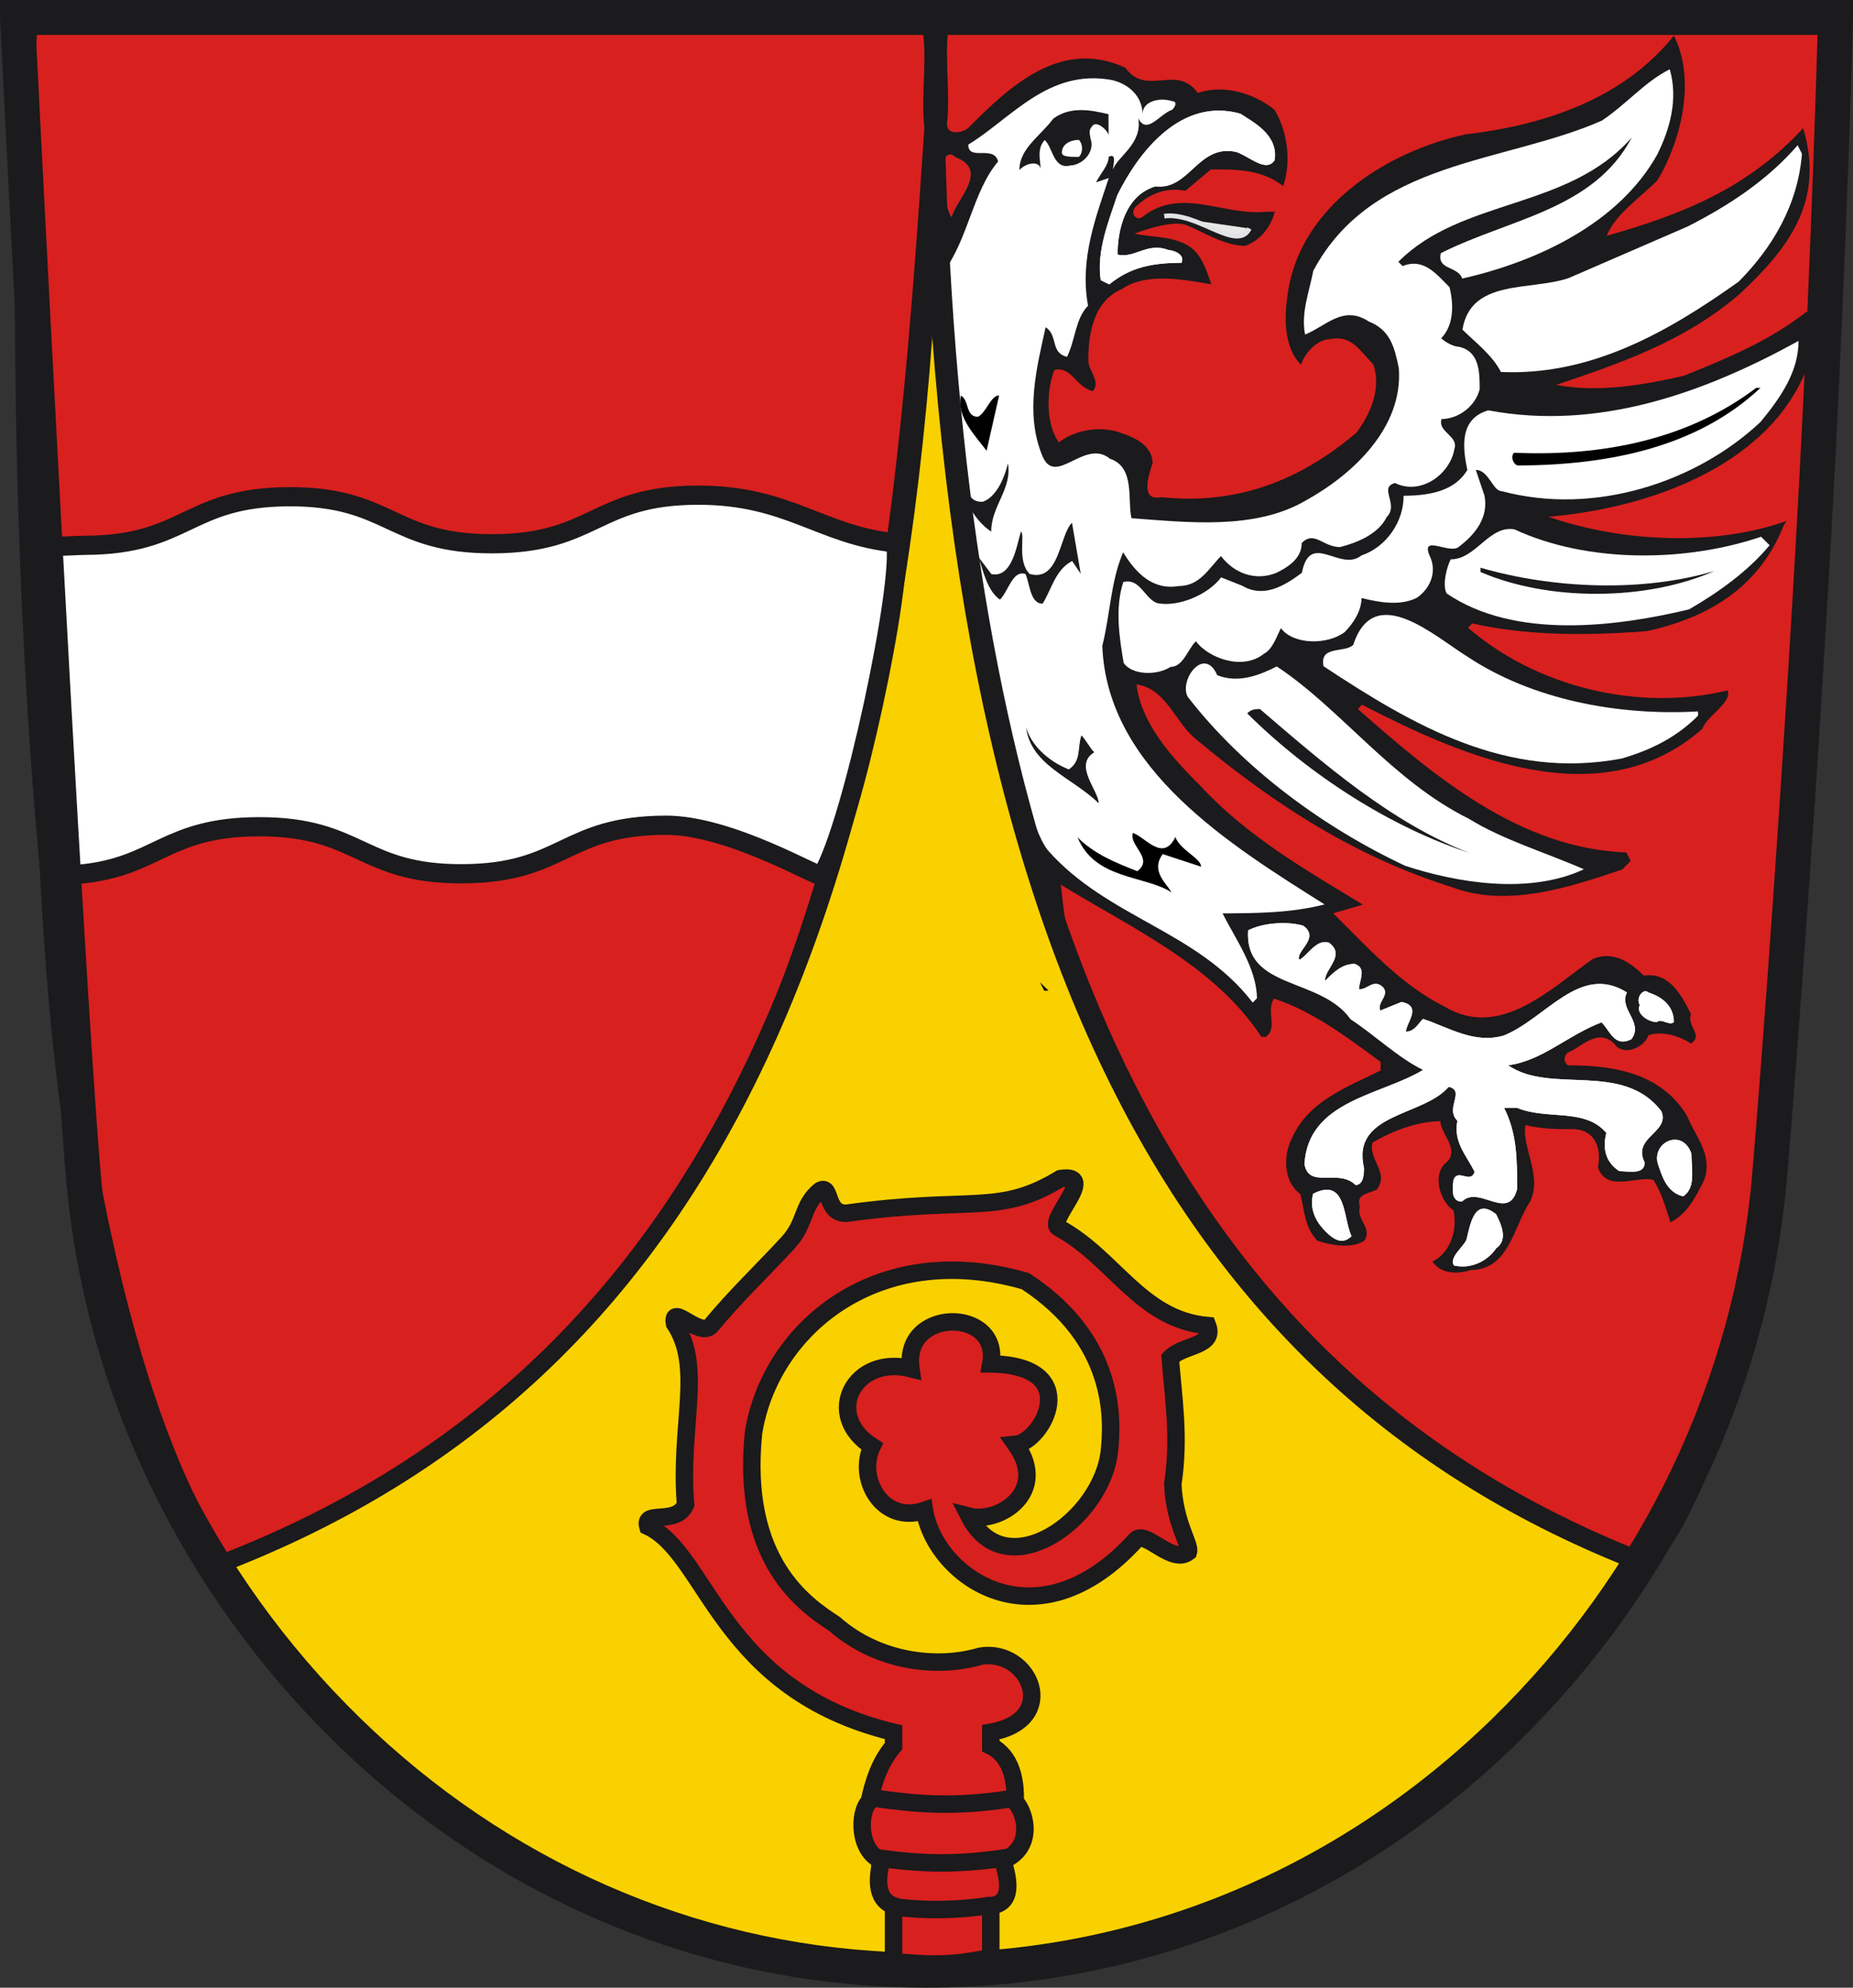
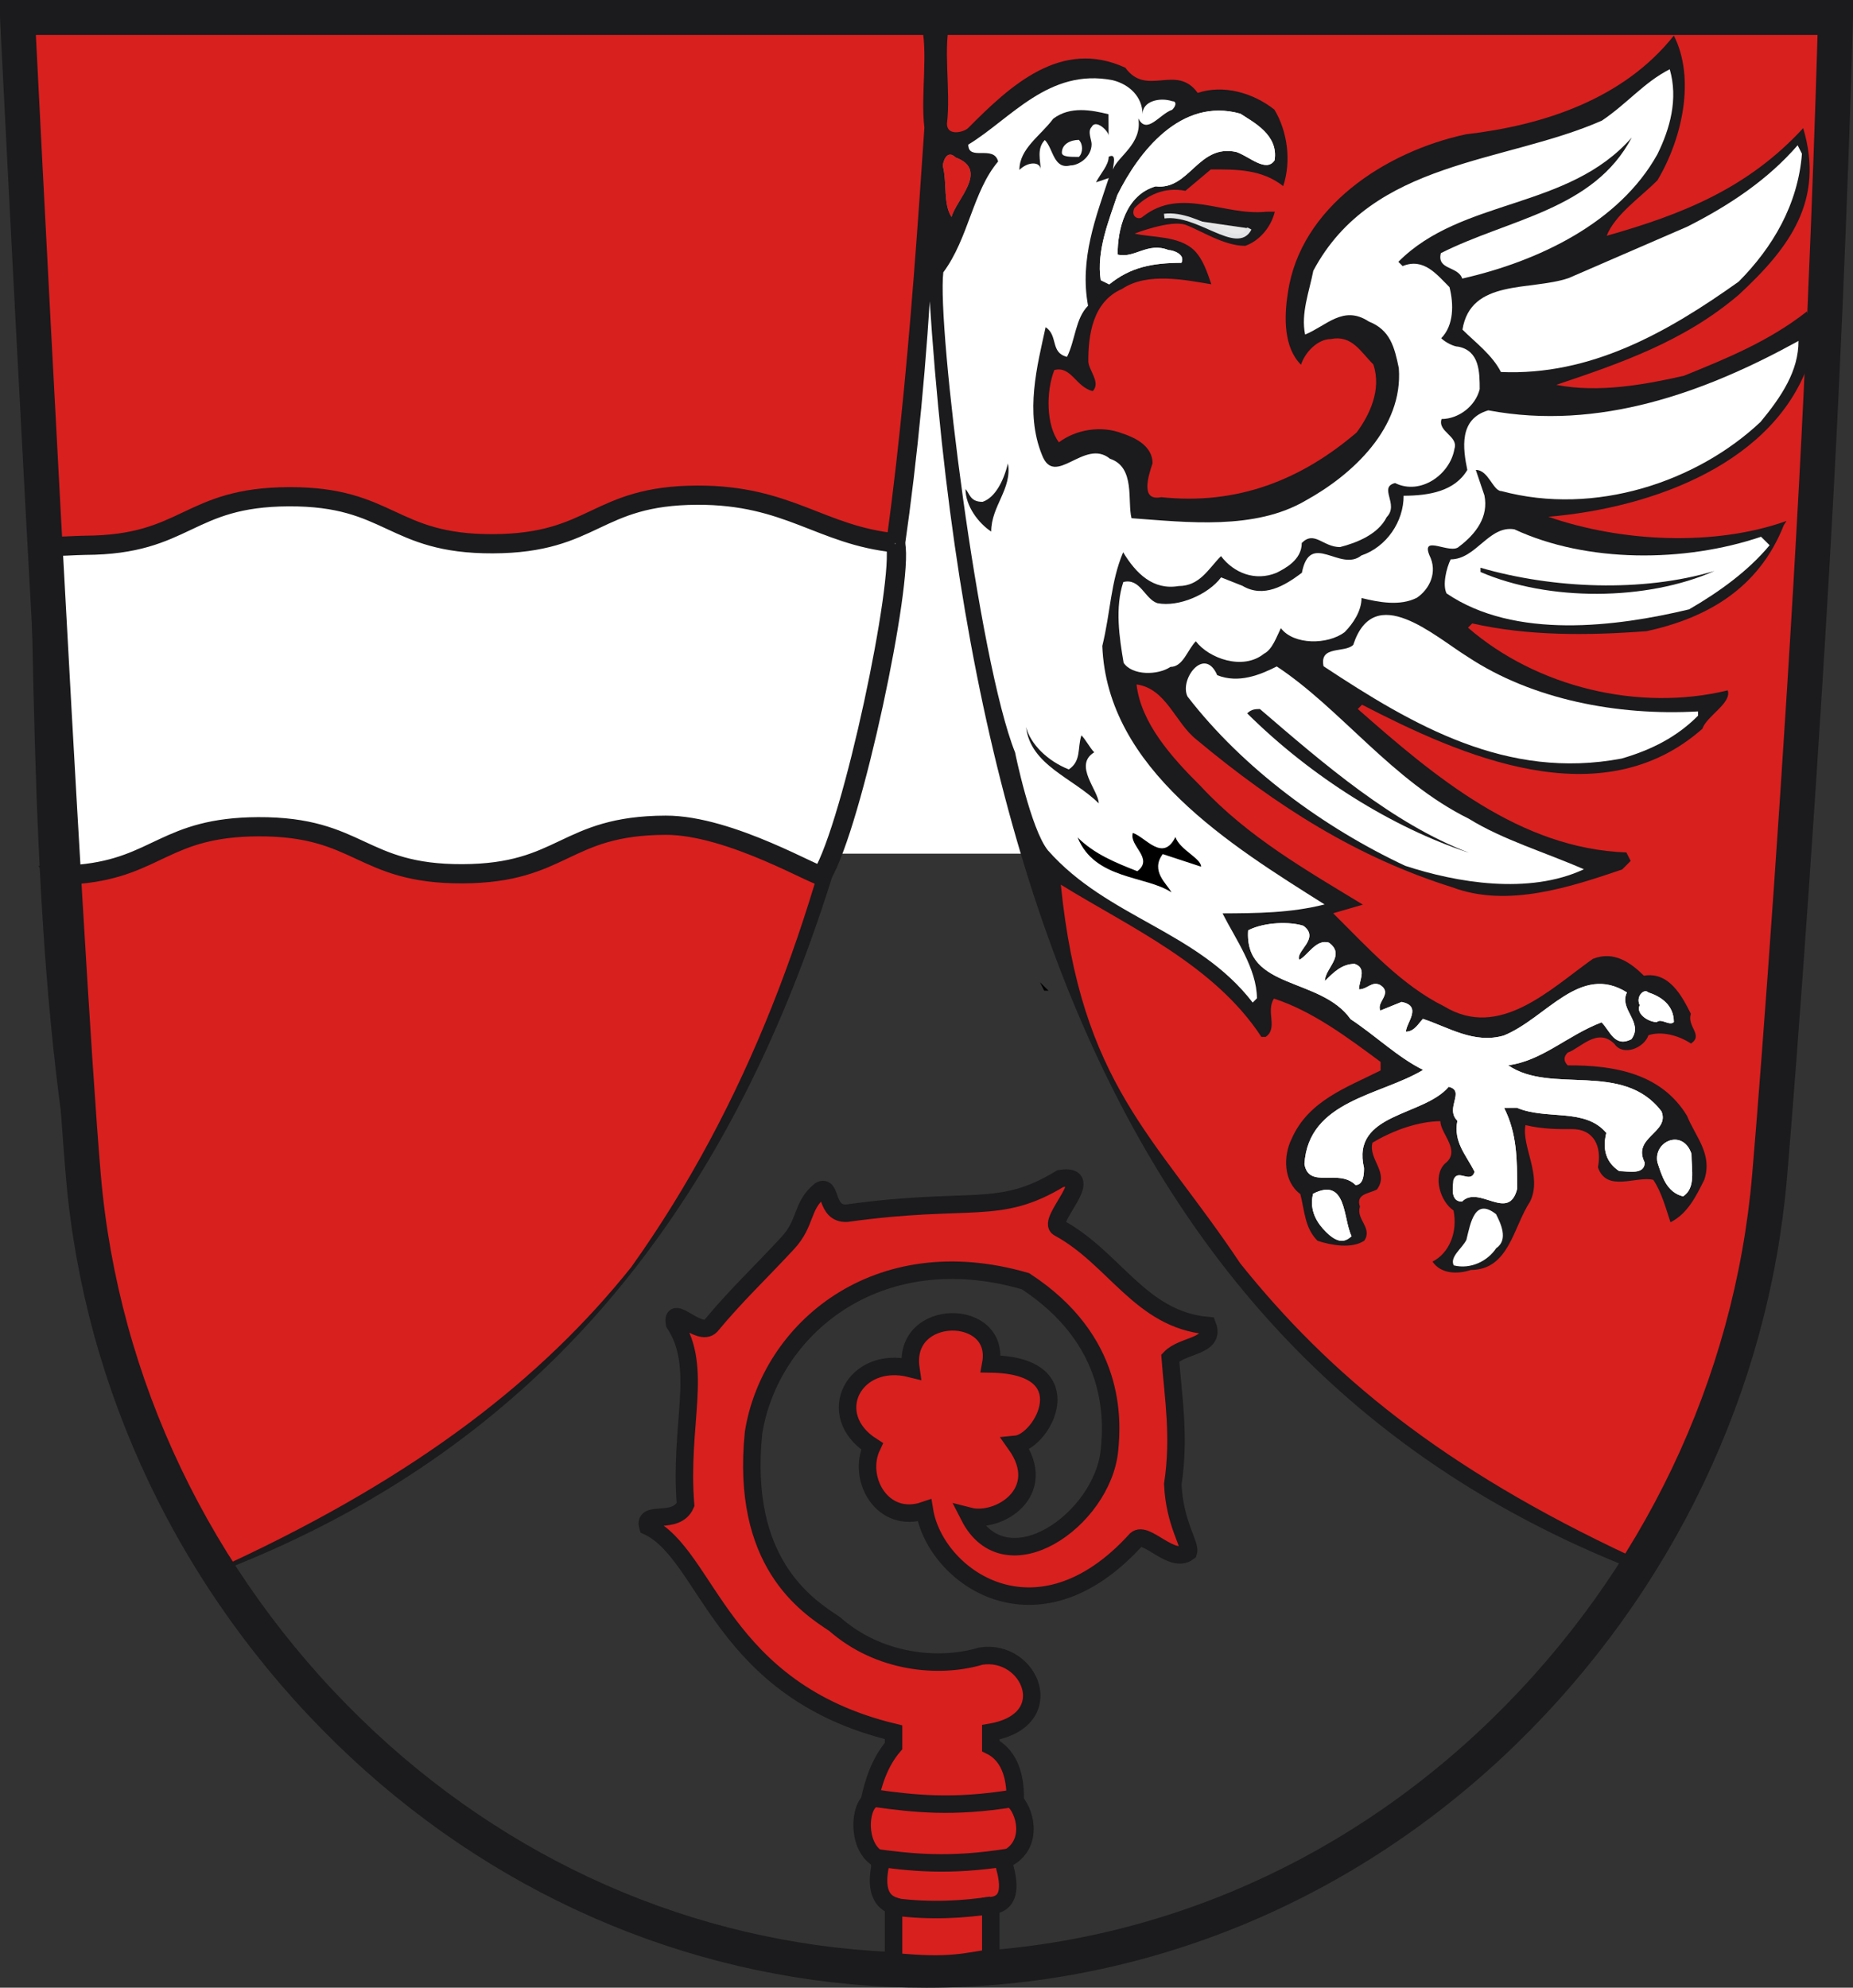
<svg xmlns="http://www.w3.org/2000/svg" version="1.0" width="530.148" height="568.653" id="svg2722">
  <rect width="100%" height="100%" fill="#333333" stroke="none" />
  <defs id="defs2733">
    <clipPath id="clipPath6343">
      <path d="M -0.138,841.445 L 595.138,841.445 L 595.138,-0.445 L -0.138,-0.445 L -0.138,841.445 z" id="path6345" />
    </clipPath>
    <clipPath id="clipPath6349">
      <path d="M 0.03,841.95 L 595.29,841.95 L 595.29,0.03 L 0.03,0.03 L 0.03,841.95 z" id="path6351" />
    </clipPath>
    <clipPath id="clipPath223">
      <path d="M 404.161,505.122 L 404.161,338.712 L 559.342,338.712 L 559.342,505.122" id="path225" />
    </clipPath>
    <clipPath id="clipPath713">
      <path d="M 397.25,555.392 L 469.732,555.392 L 469.732,627.874 L 397.25,627.874 L 397.25,555.392 z" id="path715" />
    </clipPath>
    <clipPath id="clipPath311">
      <path d="M 0,899 L 652,899 L 652,0 L 0,0 L 0,899 z" id="path313" />
    </clipPath>
    <clipPath id="clipPath305">
      <path d="M 19.358,878.449 L 631.642,878.449 L 631.642,19.551 L 19.358,19.551 L 19.358,878.449 z" id="path307" />
    </clipPath>
    <clipPath id="clipPath293">
      <path d="M 336.679,426.262 L 580.368,426.262 L 580.368,308.935 L 336.679,308.935 L 336.679,426.262 z" id="path295" />
    </clipPath>
    <clipPath id="clipPath277">
      <path d="M 0,899 L 652,899 L 652,0 L 0,0 L 0,899 z" id="path279" />
    </clipPath>
    <clipPath id="clipPath271">
      <path d="M 19.358,878.449 L 631.642,878.449 L 631.642,19.551 L 19.358,19.551 L 19.358,878.449 z" id="path273" />
    </clipPath>
    <clipPath id="clipPath259">
      <path d="M 336.429,654.512 L 580.618,654.512 L 580.618,484.024 L 336.429,484.024 L 336.429,654.512 z" id="path261" />
    </clipPath>
    <clipPath id="clipPath195">
      <path d="M 0,899 L 652,899 L 652,0 L 0,0 L 0,899 z" id="path197" />
    </clipPath>
    <clipPath id="clipPath189">
      <path d="M 19.358,878.449 L 631.642,878.449 L 631.642,19.551 L 19.358,19.551 L 19.358,878.449 z" id="path191" />
    </clipPath>
    <clipPath id="clipPath171">
      <path d="M 19.358,878.449 L 623.138,878.449 L 623.138,784.906 L 19.358,784.906 L 19.358,878.449 z" id="path173" />
    </clipPath>
    <clipPath id="clipPath25">
      <path d="M 0,899 L 652,899 L 652,0 L 0,0 L 0,899 z" id="path27" />
    </clipPath>
    <clipPath id="clipPath19">
      <path d="M 19.358,878.449 L 631.642,878.449 L 631.642,19.551 L 19.358,19.551 L 19.358,878.449 z" id="path21" />
    </clipPath>
  </defs>
  <path d="M 5.587,13.288 C 5.587,13.288 12.816,143.259 18.764,244.225 C 19.1,244.225 506.896,244.225 508.07,244.225 C 513.961,143.584 520.95,13.288 520.95,13.288 L 5.587,13.288" id="path4003" style="fill:#ffffff;fill-opacity:1;fill-rule:nonzero;stroke:none" />
-   <path d="M 6.43,8.53 C 6.43,8.53 19.889,277.234 25.289,340.052 C 30.416,399.73 57.338,456.088 101.093,498.742 C 146.367,542.881 205.107,567.183 266.501,567.183 C 327.891,567.183 386.641,542.881 431.908,498.742 C 475.664,456.088 502.582,399.73 507.706,340.052 C 513.109,277.234 526.578,8.53 526.578,8.53 L 6.43,8.53 z" id="path229" style="fill:#f9d100;fill-opacity:1;stroke:none;stroke-width:12;stroke-linecap:butt;stroke-linejoin:miter;stroke-miterlimit:4;stroke-dasharray:none;stroke-opacity:1" />
  <path d="M 62.189,447.195 C 199.104,394.18 265.994,261.958 265.994,5 C 265.994,260.419 332.744,394.18 469.799,447.195 C 540.293,247.81 501.789,45.193 526.617,5 L 2.9,5 C 22.513,152.519 -8.126,340.238 62.189,447.195 z" id="path2629" style="fill:#1b1a1c;fill-opacity:1;fill-rule:evenodd;stroke:#1b1a1c;stroke-width:5;stroke-linecap:butt;stroke-linejoin:miter;stroke-miterlimit:4;stroke-dasharray:none;stroke-opacity:1" />
  <path d="M 324.602,66.824 C 329.475,68.018 337.251,67.358 341.655,71.613 C 344.102,74.037 345.332,77.686 346.569,81.327 C 339.26,80.146 328.298,77.756 321.02,82.658 C 312.516,86.342 311.341,96.086 311.376,103.383 C 311.383,105.819 315.048,109.455 312.63,111.898 C 307.758,110.704 306.511,104.625 301.651,105.86 C 299.243,111.957 299.284,121.689 302.957,126.544 C 307.805,122.872 315.101,121.624 321.197,124.031 C 324.852,125.23 329.73,127.643 329.753,132.51 C 328.553,136.164 326.153,143.478 332.232,142.235 C 354.143,144.571 372.361,137.191 388.124,123.739 C 391.755,118.855 395.373,111.541 392.907,104.251 C 389.241,100.614 386.787,95.759 380.709,97.001 C 377.053,97.014 373.418,100.68 372.218,104.34 C 367.334,99.491 367.299,90.977 368.482,83.669 C 372.029,59.314 396.294,43.391 419.394,38.423 C 441.284,35.891 464.374,28.495 478.895,10.177 C 485.032,22.321 481.455,39.374 474.207,51.572 C 469.364,56.462 462.08,61.358 459.674,67.455 C 481.551,61.274 500.15,53.766 515.896,36.66 C 522.069,57.318 512.013,70.876 497.468,84.328 C 481.711,97.78 463.482,103.942 445.259,110.103 C 457.433,112.486 470.808,109.997 481.752,107.512 C 493.897,102.593 506.048,97.672 516.957,89.11 C 518.192,92.753 520.223,98.055 517.81,102.934 C 508.202,132.179 473.399,145.272 442.983,147.838 C 463.702,155.051 490.469,156.428 511.122,149.037 L 510.346,150.249 C 503.127,168.538 488.134,176.845 471.117,180.571 C 454.089,181.86 437.048,181.938 421.213,178.354 L 420,179.572 C 439.549,196.53 468.782,203.702 494.307,197.506 C 495.543,201.153 488.259,204.83 487.059,208.49 C 457.962,234.169 417.725,216.089 389.68,201.611 L 388.468,202.834 C 410.453,222.205 434.879,242.785 465.306,243.873 L 466.536,246.303 L 464.111,248.745 C 449.531,253.677 431.302,259.838 415.455,253.825 C 388.653,245.424 365.468,230.92 342.267,211.551 C 336.159,206.708 333.681,196.988 325.16,195.806 C 326.427,206.75 334.982,216.452 343.538,224.932 C 356.984,239.476 374.066,249.136 389.925,258.805 L 381.416,261.27 C 391.197,270.967 400.976,281.875 413.174,287.907 C 429.032,297.573 443.572,282.904 455.705,274.335 C 461.777,271.876 466.661,275.506 470.326,279.137 C 477.623,277.889 481.307,285.178 483.761,290.034 C 482.56,293.688 487.433,296.1 483.797,298.548 C 480.136,296.135 475.265,294.935 471.616,296.172 C 470.416,299.819 464.343,302.291 461.89,298.643 C 457.006,293.806 452.163,299.903 448.521,301.138 C 447.309,302.363 447.315,303.575 448.533,304.787 C 461.919,304.727 475.318,307.104 482.668,319.236 C 485.127,325.309 490.017,330.168 487.617,337.477 C 485.205,342.349 482.793,347.222 477.932,349.68 C 476.702,346.045 475.46,341.172 473.012,337.536 C 468.141,336.348 459.644,341.245 457.178,333.959 C 458.366,327.864 455.912,323.014 449.828,323.027 C 446.18,323.051 441.314,323.075 436.442,321.875 C 435.247,327.959 441.374,336.455 437.749,343.775 C 432.918,351.095 431.754,363.275 420.803,363.324 C 417.156,364.547 412.289,364.571 409.841,360.934 C 414.695,358.475 417.102,352.378 415.859,346.295 C 412.199,343.883 409.734,336.598 413.363,332.926 C 418.219,329.254 412.116,324.417 412.098,320.758 C 406.013,320.793 398.724,323.264 392.658,326.925 C 391.457,331.797 397.559,335.433 393.929,340.317 C 391.499,341.541 387.852,341.554 389.081,345.202 C 387.881,348.849 392.759,351.262 390.34,354.934 C 386.703,357.381 380.614,356.181 376.959,354.981 C 373.294,351.356 373.27,346.483 372.033,341.624 C 367.151,337.988 367.115,330.692 369.534,325.82 C 374.351,314.851 385.283,311.143 395,306.235 L 394.987,303.8 C 385.224,296.551 375.457,289.284 364.488,285.683 C 362.071,289.344 365.743,294.187 362.1,296.646 L 360.888,296.646 C 347.412,276.023 323.027,265.173 303.504,253.088 C 309.299,310.468 330.406,324.756 354.837,361.438 C 380.147,393.058 412.659,420.102 467.004,445.395 C 497.848,422.733 510.565,297.171 512.853,263.09 L 527.674,35.493 L 521.966,4.557 C 436.061,3.519 358.262,4.818 272.006,4.989 C 269.613,13.516 272.097,25.678 270.926,35.416 C 270.937,39.064 275.804,37.829 277.016,36.605 C 289.131,24.383 303.67,10.937 321.964,19.375 C 328.084,27.865 336.557,18.096 342.676,26.587 C 349.967,24.121 358.498,26.522 364.602,31.358 C 368.28,37.43 369.534,45.94 367.132,53.253 C 361.024,48.411 353.729,48.441 346.426,48.476 L 339.147,54.59 C 333.063,53.402 328.203,55.856 324.566,59.522 C 323.359,61.958 325.802,63.164 327.014,61.947 C 337.928,53.378 350.133,61.845 362.296,60.573 L 364.732,60.561 C 363.531,65.433 359.901,69.1 356.253,70.335 C 350.169,70.359 343.413,65.856 339.195,64.323 C 334.971,62.795 324.602,66.824 324.602,66.824 z" id="path1139" style="fill:#d8201f;fill-opacity:1;stroke:none;stroke-width:0.15;stroke-linecap:butt;stroke-linejoin:miter;stroke-miterlimit:4;stroke-dasharray:none;stroke-opacity:1" />
  <path d="M 357.438,65.361 C 353.98,72.277 342.817,60.561 333.09,61.821" id="path1141" style="fill:#e8e8e8;fill-opacity:1;fill-rule:nonzero;stroke:none" />
  <path d="M 357.441,65.367 C 353.983,72.283 342.82,60.566 333.093,61.826" id="path1145" style="fill:none;stroke:#e2e3e4;stroke-width:1.342;stroke-linecap:butt;stroke-linejoin:miter;stroke-miterlimit:4;stroke-dasharray:none;stroke-opacity:1" />
  <path d="M 458.31,34.505 C 430.373,46.793 392.649,45.742 375.744,77.452 C 374.557,83.543 372.15,89.633 373.392,95.71 C 379.465,93.257 384.306,87.148 391.627,91.986 C 397.723,94.391 398.959,99.253 400.207,105.33 C 401.495,122.366 386.95,135.811 373.601,143.173 C 359.032,151.752 339.554,149.399 323.732,148.253 C 322.49,143.393 324.884,133.649 317.571,131.243 C 310.245,125.194 301.79,139.828 298.1,130.114 C 293.174,117.962 296.769,104.565 299.157,93.601 C 302.818,96.02 300.405,100.898 305.278,102.091 C 307.689,97.214 307.659,91.13 311.296,87.465 C 308.807,74.089 313.62,61.902 317.225,50.935 L 313.577,52.165 C 314.784,49.729 317.208,47.281 317.195,44.851 C 319.627,43.621 318.427,47.281 318.432,48.493 C 319.632,44.839 326.916,41.154 325.669,33.859 C 328.122,38.719 331.747,32.617 335.389,31.388 C 336.602,30.163 336.595,28.945 335.383,28.951 C 331.722,27.751 326.862,28.987 326.881,32.64 C 326.857,27.775 323.191,24.138 318.319,22.944 C 300.048,19.373 289.163,34.019 277.024,41.374 C 277.048,46.241 284.328,41.34 285.563,46.205 C 278.302,54.756 277.143,68.142 269.883,77.909 C 268.041,93.267 279.887,188.919 290.424,215.281 C 290.383,215.231 294.909,237.212 299.805,243.271 C 316.923,262.664 342.495,266.207 358.401,286.824 L 359.613,285.599 C 359.577,277.085 353.457,268.595 349.773,261.31 C 359.507,261.263 369.244,261.221 378.965,258.749 C 352.121,241.827 316.738,220.075 315.372,184.793 C 317.761,175.05 317.725,166.535 321.337,157.997 C 325.016,164.07 329.905,168.912 337.201,167.664 C 343.285,167.641 345.698,162.763 349.328,159.096 C 353.001,163.946 359.097,166.351 365.168,163.892 C 367.599,162.668 372.453,160.214 372.435,155.342 C 376.072,151.676 378.525,156.536 383.391,156.512 C 388.252,155.277 394.324,152.816 396.736,147.938 C 400.374,144.273 394.271,139.43 399.131,138.193 C 406.446,141.812 414.935,135.693 416.124,128.384 C 417.324,124.73 411.233,123.536 412.435,119.882 C 417.307,119.857 422.155,116.192 423.348,111.315 C 423.332,106.447 423.302,100.363 417.21,99.175 C 415.999,99.181 413.557,97.975 412.334,96.763 C 415.97,93.096 415.945,87.012 414.704,82.153 C 411.039,78.516 407.366,73.662 401.294,76.122 L 400.069,74.91 C 418.245,56.58 448.685,60.097 466.849,39.331 C 455.987,60.066 431.656,62.604 412.233,72.425 C 411.032,77.298 417.116,76.055 418.346,79.698 C 440.23,74.736 463.301,63.686 474.168,44.167 C 477.787,36.854 480.181,28.327 477.715,19.818 C 470.431,23.497 465.589,29.604 458.31,34.505" id="path1153" style="fill:#ffffff;fill-opacity:1;fill-rule:nonzero;stroke:none" />
  <path d="M 319.679,55.79 C 317.273,63.103 313.661,71.636 314.914,80.15 L 317.356,81.356 C 323.417,76.46 329.495,75.218 338.015,75.182 C 339.222,72.74 335.568,71.541 334.35,71.546 C 328.253,69.14 324.623,74.024 319.752,72.824 C 319.721,65.527 322.109,55.783 330.619,53.311 C 340.356,54.481 342.733,41.09 353.695,43.472 C 357.355,44.678 362.239,49.52 364.658,45.861 C 365.846,38.553 358.526,34.934 354.866,32.516 C 337.806,27.727 325.71,43.597 319.679,55.79" id="path1155" style="fill:#e8e8e8;fill-opacity:1;fill-rule:nonzero;stroke:none" />
  <path d="M 319.682,55.796 C 317.276,63.109 313.664,71.641 314.917,80.156 L 317.359,81.361 C 323.419,76.466 329.498,75.224 338.018,75.188 C 339.225,72.746 335.571,71.546 334.353,71.552 C 328.256,69.146 324.626,74.029 319.755,72.83 C 319.724,65.533 322.112,55.789 330.622,53.317 C 340.358,54.487 342.736,41.095 353.698,43.478 C 357.358,44.683 362.242,49.526 364.661,45.866 C 365.849,38.558 358.529,34.94 354.869,32.522 C 337.809,27.733 325.713,43.603 319.682,55.796 z" id="path1159" style="fill:#ffffff;fill-opacity:1;stroke:none;stroke-width:0.15;stroke-linecap:butt;stroke-linejoin:miter;stroke-miterlimit:4;stroke-dasharray:none;stroke-opacity:1" />
  <path d="M 291.659,48.612 C 294.084,46.17 297.732,46.152 297.744,48.588 C 297.732,46.152 296.501,42.504 298.926,40.061 C 301.368,42.486 301.392,48.57 306.258,47.328 C 308.688,47.323 312.33,44.868 312.311,41.221 C 312.306,40.002 311.083,37.578 312.295,36.354 C 313.5,33.912 317.167,37.549 317.172,38.767 L 317.143,32.682 C 312.27,31.489 306.179,30.294 301.332,33.965 C 297.701,38.85 291.634,42.527 291.659,48.612" id="path1161" style="fill:#1b1a1c;fill-opacity:1;fill-rule:nonzero;stroke:none" />
  <path d="M 303.803,43.692 C 303.81,44.91 306.246,44.898 308.681,44.886 C 309.888,43.663 309.881,41.232 308.658,40.02 C 306.221,40.032 303.797,41.256 303.803,43.692 M 482.778,64.82 L 448.767,79.567 C 437.829,83.269 420.782,79.686 418.412,94.303 C 422.077,97.939 426.956,101.564 429.416,106.424 C 454.971,107.529 476.824,95.265 497.448,80.571 C 507.138,70.798 514.387,58.599 515.54,43.989 L 514.31,41.559 C 505.837,51.333 494.916,58.683 482.778,64.82" id="path1163" style="fill:#ffffff;fill-opacity:1;fill-rule:nonzero;stroke:none" />
  <path d="M 272.248,62.082 C 273.442,57.209 283.145,48.647 273.395,45.041 C 270.946,42.617 269.747,46.271 269.753,47.489 C 270.988,52.348 269.801,58.439 272.248,62.082" id="path1165" style="fill:#787878;fill-opacity:1;fill-rule:nonzero;stroke:none" />
  <path d="M 272.251,62.087 C 273.445,57.214 283.148,48.652 273.397,45.047 C 270.949,42.622 269.749,46.276 269.756,47.494 C 270.991,52.354 269.803,58.445 272.251,62.087 z" id="path1169" style="fill:#d8201f;fill-opacity:1;stroke:none;stroke-width:0.15;stroke-linecap:butt;stroke-linejoin:miter;stroke-miterlimit:4;stroke-dasharray:none;stroke-opacity:1" />
  <path d="M 425.809,117.393 C 417.307,119.857 418.56,128.372 419.801,134.451 C 416.178,140.553 408.881,141.8 401.579,141.831 C 401.608,149.133 396.778,156.452 389.488,158.918 C 383.422,163.814 374.853,151.68 372.47,163.861 C 367.618,167.533 361.551,171.211 355.449,167.587 L 349.358,165.18 C 345.727,170.065 337.225,173.748 331.136,172.561 C 327.481,171.359 326.239,165.276 321.374,166.518 C 318.973,173.826 320.226,182.34 321.475,189.637 C 323.922,193.279 331.224,193.243 334.866,190.795 C 338.515,190.777 339.715,185.905 342.133,183.464 C 345.806,188.318 355.555,191.924 361.622,187.027 C 364.046,185.804 365.245,182.145 366.458,179.708 C 370.124,184.557 379.863,184.515 384.711,180.843 C 387.136,178.4 389.553,174.741 389.535,171.087 C 394.408,172.281 400.498,173.477 405.357,171.021 C 408.993,168.567 411.412,163.696 408.952,158.835 C 406.493,152.763 415.037,158.812 417.46,156.364 C 422.316,152.692 425.939,147.815 424.698,141.735 L 422.231,134.439 C 425.885,134.427 427.128,140.506 429.565,140.494 C 456.361,147.676 485.523,137.819 503.704,120.701 C 509.758,113.376 514.595,106.055 514.553,97.536 C 487.846,112.253 457.472,123.339 425.809,117.393" id="path1181" style="fill:#ffffff;fill-opacity:1;fill-rule:nonzero;stroke:none" />
-   <path d="M 433.165,129.525 C 431.953,130.749 433.183,133.179 434.395,133.173 C 459.95,133.061 485.481,128.082 503.663,110.969 L 502.445,110.974 C 483.039,125.663 458.726,130.631 433.165,129.525 M 282.271,128.966 L 285.854,113.133 C 283.417,113.139 282.224,118.011 279.8,119.24 C 276.146,119.258 277.34,114.38 274.903,113.18 C 273.716,119.264 278.599,124.112 282.271,128.966" id="path1189" style="fill:#000000;fill-opacity:1;fill-rule:nonzero;stroke:none" />
  <path d="M 281.119,143.571 C 277.471,143.589 277.459,141.152 276.234,139.941 C 276.258,144.807 279.931,149.661 283.59,152.081 C 283.561,144.778 289.62,139.882 288.373,132.591 C 287.179,137.463 284.768,142.342 281.119,143.571" id="path1191" style="fill:#1b1a1c;fill-opacity:1;fill-rule:nonzero;stroke:none" />
-   <path d="M 294.594,164.2 C 290.929,160.563 293.329,153.251 292.111,152.044 C 290.905,155.698 289.734,165.436 283.644,164.248 L 279.972,159.393 C 281.202,163.042 282.449,169.121 286.109,171.538 C 288.534,169.097 289.722,163 293.376,164.206 C 294.607,166.631 294.629,172.715 298.283,172.703 C 300.696,169.037 301.891,162.953 306.745,160.499 L 309.198,164.135 L 306.696,149.543 C 303.067,153.208 303.121,166.595 294.594,164.2" id="path1199" style="fill:#1b1a1c;fill-opacity:1;fill-rule:nonzero;stroke:none" />
  <path d="M 415.042,160.029 C 413.837,162.466 412.642,167.338 413.866,169.768 C 433.397,183.064 462.582,179.292 483.253,174.331 C 491.744,169.429 500.24,163.31 506.288,155.983 L 503.847,153.558 C 481.976,160.957 453.99,161.076 433.26,151.431 C 425.952,150.244 422.345,159.994 415.042,160.029" id="path1201" style="fill:#ffffff;fill-opacity:1;fill-rule:nonzero;stroke:none" />
  <path d="M 423.581,163.642 C 443.081,172.074 471.073,171.955 490.502,163.351 C 469.843,169.526 444.288,168.419 423.574,162.425 L 423.581,163.642" id="path1203" style="fill:#1b1a1c;fill-opacity:1;fill-rule:nonzero;stroke:none" />
  <path d="M 387.165,184.484 C 384.741,186.927 377.426,184.527 378.669,190.605 C 404.3,207.533 431.138,223.23 463.966,217.01 C 472.476,214.538 479.76,210.853 485.814,204.746 L 485.808,203.528 C 462.695,204.84 438.34,200.082 420.034,187.99 C 410.271,181.949 393.166,166.21 387.165,184.484" id="path1213" style="fill:#ffffff;fill-opacity:1;fill-rule:nonzero;stroke:none" />
  <path d="M 339.769,199.29 C 355.68,219.91 378.871,236.844 402.037,247.699 C 416.658,252.499 437.366,256.065 453.153,248.691 C 442.179,243.872 429.992,240.271 420.236,234.233 C 398.281,223.372 383.593,202.749 365.287,190.665 C 360.427,193.119 354.355,195.578 348.258,193.171 C 344.574,184.67 337.314,194.438 339.769,199.29" id="path1217" style="fill:#ffffff;fill-opacity:1;fill-rule:nonzero;stroke:none" />
  <path d="M 356.826,204.087 C 375.157,222.256 398.341,236.759 420.277,243.967 C 398.335,235.541 378.793,218.59 360.469,202.851 C 359.256,202.856 358.037,202.862 356.826,204.087 M 314.35,229.825 C 314.332,226.171 307,218.905 313.066,215.227 C 311.848,214.015 310.619,211.585 309.395,210.372 C 308.196,214.033 309.43,217.674 305.788,220.124 C 299.692,217.716 294.808,212.874 293.566,208.009 C 294.831,218.959 307.018,222.554 314.35,229.825" id="path1233" style="fill:#1b1a1c;fill-opacity:1;fill-rule:nonzero;stroke:none" />
  <path d="M 325.384,249.243 C 319.288,246.837 313.197,244.43 308.307,239.582 C 313.226,251.732 327.82,250.448 335.146,255.285 C 333.915,252.862 329.032,249.231 332.662,244.348 L 343.631,247.948 C 343.619,245.518 337.522,243.105 336.292,239.464 C 332.675,246.783 327.772,239.498 324.117,238.299 C 322.917,241.953 330.238,245.572 325.384,249.243" id="path1243" style="fill:#000000;fill-opacity:1;fill-rule:nonzero;stroke:none" />
  <path d="M 357.094,266.147 C 355.953,283.188 377.842,279.438 386.411,291.57 C 393.73,296.407 399.844,302.457 407.158,306.08 C 395.019,313.436 374.342,314.743 373.201,333.008 C 374.45,340.304 382.946,334.172 387.831,339.021 C 390.266,339.009 390.248,335.361 390.242,334.136 C 386.523,318.343 407.217,319.473 414.478,310.917 C 419.35,312.117 413.29,317.001 416.955,320.636 C 415.768,326.733 419.433,330.37 421.887,335.23 C 420.687,338.877 417.015,334.03 415.815,337.678 C 415.821,338.902 414.621,343.774 418.274,343.762 C 423.124,338.867 431.685,349.787 434.081,340.043 C 434.038,331.522 434.009,324.225 430.325,316.942 L 433.979,316.917 C 442.512,320.53 453.444,316.835 459.563,324.108 C 458.364,328.98 459.599,332.628 463.26,335.04 C 465.695,335.04 470.568,336.229 470.55,332.58 C 466.866,325.295 477.816,324.036 475.357,317.951 C 464.341,303.407 443.694,313.222 431.489,304.761 C 441.222,303.501 448.488,296.17 458.209,292.475 C 460.65,294.898 461.887,299.759 466.747,297.31 C 470.377,292.415 463.057,288.803 465.47,283.923 C 452.048,275.469 442.386,291.327 430.236,296.253 C 421.727,298.725 414.408,293.876 407.099,291.482 C 405.887,292.701 404.681,295.136 402.245,295.148 C 402.232,292.712 407.081,287.828 400.99,286.64 L 394.918,289.099 C 393.688,286.675 398.548,284.215 394.883,281.797 C 392.446,280.591 391.241,283.033 388.805,283.045 C 388.799,280.609 391.211,276.949 387.557,275.748 C 383.908,275.76 381.484,278.208 379.06,280.651 C 379.042,277.003 385.114,273.324 380.231,269.694 C 376.577,268.494 374.163,273.371 371.733,274.595 C 370.505,272.172 377.795,268.488 372.911,264.858 C 369.251,263.658 361.954,263.686 357.094,266.147" id="path1257" style="fill:#e8e8e8;fill-opacity:1;fill-rule:nonzero;stroke:none" />
  <path d="M 357.097,266.153 C 355.956,283.194 377.845,279.444 386.414,291.576 C 393.733,296.412 399.847,302.462 407.161,306.086 C 395.022,313.441 374.345,314.748 373.203,333.013 C 374.452,340.309 382.949,334.178 387.834,339.027 C 390.269,339.015 390.251,335.367 390.245,334.142 C 386.526,318.349 407.22,319.478 414.481,310.922 C 419.353,312.122 413.293,317.006 416.958,320.642 C 415.771,326.739 419.436,330.375 421.89,335.235 C 420.69,338.883 417.018,334.036 415.818,337.683 C 415.824,338.907 414.624,343.78 418.277,343.767 C 423.126,338.873 431.688,349.792 434.083,340.048 C 434.041,331.527 434.012,324.231 430.328,316.947 L 433.982,316.922 C 442.514,320.535 453.446,316.841 459.566,324.113 C 458.366,328.985 459.602,332.633 463.263,335.045 C 465.698,335.045 470.571,336.235 470.553,332.586 C 466.869,325.301 477.819,324.041 475.359,317.957 C 464.343,303.412 443.697,313.227 431.492,304.767 C 441.225,303.507 448.491,296.175 458.212,292.48 C 460.653,294.904 461.89,299.764 466.75,297.316 C 470.38,292.42 463.06,288.808 465.472,283.929 C 452.05,275.475 442.389,291.332 430.239,296.259 C 421.73,298.73 414.411,293.881 407.102,291.487 C 405.89,292.706 404.684,295.141 402.247,295.154 C 402.235,292.717 407.084,287.833 400.993,286.646 L 394.921,289.104 C 393.691,286.681 398.551,284.22 394.886,281.802 C 392.449,280.596 391.244,283.039 388.808,283.051 C 388.802,280.614 391.214,276.955 387.559,275.753 C 383.911,275.766 381.487,278.213 379.063,280.656 C 379.045,277.008 385.117,273.329 380.233,269.699 C 376.579,268.499 374.166,273.377 371.736,274.601 C 370.508,272.178 377.798,268.494 372.913,264.863 C 369.253,263.664 361.957,263.692 357.097,266.153 z" id="path1261" style="fill:#ffffff;fill-opacity:1;stroke:none;stroke-width:0.15;stroke-linecap:butt;stroke-linejoin:miter;stroke-miterlimit:4;stroke-dasharray:none;stroke-opacity:1" />
  <path d="M 299.978,283.424 L 297.536,281.007 L 298.759,283.431 L 299.978,283.424" id="path1263" style="fill:#000000;fill-opacity:1;fill-rule:nonzero;stroke:none" />
  <path d="M 469.135,287.56 C 467.929,290.003 471.596,292.415 474.026,292.403 C 475.237,291.186 477.685,293.615 478.892,292.391 C 478.874,287.519 475.214,285.1 471.554,283.901 C 470.336,282.689 467.911,285.13 469.135,287.56" id="path1265" style="fill:#ffffff;fill-opacity:1;fill-rule:nonzero;stroke:none" />
  <path d="M 469.138,287.565 C 467.932,290.008 471.599,292.42 474.029,292.409 C 475.24,291.191 477.688,293.62 478.895,292.396 C 478.877,287.525 475.217,285.106 471.557,283.906 C 470.339,282.694 467.914,285.135 469.138,287.565 z" id="path1269" style="fill:#ffffff;fill-opacity:1;stroke:none;stroke-width:0.15;stroke-linecap:butt;stroke-linejoin:miter;stroke-miterlimit:4;stroke-dasharray:none;stroke-opacity:1" />
  <path d="M 474.198,332.556 C 475.434,336.204 476.67,341.077 481.542,342.265 C 485.184,339.817 483.948,334.957 483.925,330.085 C 481.459,322.789 472.956,326.484 474.198,332.556" id="path1273" style="fill:#ffffff;fill-opacity:1;fill-rule:nonzero;stroke:none" />
  <path d="M 474.201,332.562 C 475.436,336.21 476.673,341.083 481.545,342.27 C 485.187,339.823 483.951,334.962 483.927,330.091 C 481.462,322.794 472.959,326.489 474.201,332.562 z" id="path1277" style="fill:#ffffff;fill-opacity:1;stroke:none;stroke-width:0.15;stroke-linecap:butt;stroke-linejoin:miter;stroke-miterlimit:4;stroke-dasharray:none;stroke-opacity:1" />
  <path d="M 375.674,341.515 C 374.48,346.388 376.927,350.013 379.375,352.437 C 381.816,354.861 384.253,356.074 386.678,353.637 C 384.224,348.777 385.388,336.596 375.674,341.515" id="path1281" style="fill:#ffffff;fill-opacity:1;fill-rule:nonzero;stroke:none" />
  <path d="M 375.677,341.521 C 374.482,346.393 376.93,350.018 379.378,352.443 C 381.819,354.867 384.255,356.079 386.681,353.642 C 384.227,348.783 385.391,336.601 375.677,341.521 z" id="path1285" style="fill:#ffffff;fill-opacity:1;stroke:none;stroke-width:0.15;stroke-linecap:butt;stroke-linejoin:miter;stroke-miterlimit:4;stroke-dasharray:none;stroke-opacity:1" />
  <path d="M 419.54,354.706 C 418.334,357.143 414.692,359.591 415.923,362.015 C 420.794,363.215 425.648,360.756 428.067,357.094 C 431.709,354.647 429.25,349.799 428.026,347.362 C 421.917,342.527 420.735,349.835 419.54,354.706" id="path1287" style="fill:#ffffff;fill-opacity:1;fill-rule:nonzero;stroke:none" />
-   <path d="M 419.543,354.712 C 418.337,357.148 414.695,359.596 415.926,362.02 C 420.797,363.22 425.651,360.761 428.07,357.1 C 431.712,354.652 429.253,349.804 428.029,347.368 C 421.92,342.532 420.737,349.84 419.543,354.712 z" id="path1291" style="fill:#ffffff;fill-opacity:1;stroke:none;stroke-width:0.15;stroke-linecap:butt;stroke-linejoin:miter;stroke-miterlimit:4;stroke-dasharray:none;stroke-opacity:1" />
  <path d="M 180.56,362.56 C 155.25,394.18 120.025,421.902 65.68,447.195 C 34.836,424.532 18.726,304.398 16.439,270.317 L 7.723,36.615 L 6.648,5 C 92.552,3.961 177.135,5.939 263.392,6.11 C 265.785,14.637 263.301,26.8 264.471,36.538 C 256.856,149.698 247.491,268.779 180.56,362.56 z" id="path3623" style="fill:#d8201f;fill-opacity:1;stroke:none;stroke-width:0.15;stroke-linecap:butt;stroke-linejoin:miter;stroke-miterlimit:4;stroke-dasharray:none;stroke-opacity:1" />
  <path d="M 256.227,155.647 C 258.575,166.069 243.984,235.798 235.16,250.483 C 234.555,251.489 209.057,236.017 190.423,236.088 C 161.336,236.193 161.376,249.865 132.291,249.973 C 103.114,250.081 103.078,236.413 73.903,236.523 C 47.368,236.627 45.066,248.004 22.795,250.092 C 20.647,250.294 18.314,250.409 15.755,250.419 C 16.394,251.525 13.203,165.303 13.837,156.272 C 16.034,156.465 21.748,156.013 24.374,156.004 C 53.534,155.889 53.496,142.219 82.656,142.109 C 111.82,142.003 111.857,155.667 141.019,155.563 C 170.251,155.447 170.218,141.779 199.455,141.664 C 225.589,141.569 234.771,153.14 256.118,155.311" id="path215" style="fill:#ffffff;fill-opacity:1;fill-rule:nonzero;stroke:#1b1a1c;stroke-width:5.497;stroke-miterlimit:4;stroke-dasharray:none;stroke-opacity:1" />
-   <path d="M 63.626,447.195 C 200.541,394.18 267.431,261.958 267.431,5 C 267.431,203.017 307.55,327.914 389.445,398.753 C 413.184,419.288 440.434,435.28 471.235,447.195 C 505.131,407.437 514.347,278.449 519.708,179.054 C 522.843,120.93 524.039,5.904 524.694,4.78 C 525.175,3.955 444.584,5.678 445.288,5.678 L 8.337,5 C 7.765,5 -6.689,340.238 63.626,447.195 z" id="path3626" style="fill:none;fill-rule:evenodd;stroke:#1b1a1c;stroke-width:5;stroke-linecap:butt;stroke-linejoin:miter;stroke-miterlimit:4;stroke-dasharray:none;stroke-opacity:1" />
  <path d="M 5,5 C 5,5 18.459,273.705 23.859,336.522 C 28.986,396.2 55.908,452.558 99.663,495.212 C 142.386,536.865 197.101,560.852 254.721,563.423 C 258.161,563.576 261.612,563.653 265.071,563.653 C 326.461,563.653 385.211,539.351 430.478,495.212 C 474.234,452.558 501.152,396.2 506.276,336.522 C 509.114,303.527 515.534,216.441 519.702,138.614 C 523.469,68.274 525.148,5 525.148,5 L 5,5 z" id="path3628" style="fill:none;stroke:#1b1a1c;stroke-width:10;stroke-linecap:butt;stroke-linejoin:miter;stroke-miterlimit:4;stroke-dasharray:none;stroke-opacity:1" />
  <path d="M 283.469,560.152 L 283.469,545.2 C 290.658,544.545 288.041,536.176 286.943,532.228 C 295.66,528.808 293.798,519.036 290.418,515.404 C 290.691,509.609 289.401,502.428 283.469,499.519 L 283.469,495.572 C 303.425,492.107 294.777,471.574 280.61,473.795 C 268.608,477.386 251.451,475.77 238.766,464.6 C 230.679,459.278 211.816,446.938 215.589,409.885 C 220.271,380.469 250.732,354.137 293.392,366.537 C 319.182,383.382 318.356,405.813 317.423,414.936 C 315.375,434.956 287.679,454.182 277.275,433.782 C 285.742,435.967 300.312,426.888 290.613,413.219 C 298.237,412.489 310.373,390.589 283.469,390.205 C 286.475,373.979 258.021,373.903 260.603,391.545 C 244.35,387.452 235.405,404.792 249.489,413.775 C 245.082,423.001 252.455,436.222 264.493,432.114 C 267.546,450.968 296.534,471.972 325.069,440.45 C 327.958,437.891 335.347,447.66 340.002,444.017 C 340.7,441.866 336.057,436.01 335.54,424.623 C 337.587,411.058 335.7,400.114 334.811,388.506 C 338.462,384.657 347.775,385.28 345.491,379.244 C 326.246,377.497 318.843,359.855 302.905,351.271 C 299.182,349.365 314.516,335.424 303.371,337.187 C 285.658,347.968 278.073,342.1 242.264,347.086 C 235.995,347.389 237.996,338.638 234.604,340.597 C 229.171,345.082 230.798,349.767 225.365,355.637 C 217.147,364.518 210.697,370.486 203.362,379.319 C 200.035,382.761 191.883,372.619 192.989,378.663 C 201.33,391.246 194.275,407.655 196.138,430.447 C 193.481,436.548 183.984,431.866 185.333,436.655 C 202.648,444.783 205.908,483.552 255.648,495.572 L 255.648,499.519 C 251.651,504.184 249.883,509.884 248.698,515.404 C 245.515,518.65 245.592,529.616 252.173,532.228 C 251.082,536.663 250.187,543.308 255.648,545.2 L 255.648,561.189 C 271.849,562.823 276.404,561.129 283.469,560.152 z" id="path3614" style="fill:#d8201f;fill-opacity:1;fill-rule:evenodd;stroke:#1b1a1c;stroke-width:5;stroke-linecap:butt;stroke-linejoin:miter;stroke-miterlimit:4;stroke-dasharray:none;stroke-opacity:1" />
  <path d="M 250.603,514.51 C 261.432,515.984 272.504,517.295 289.719,514.51" id="path3844" style="fill:none;fill-rule:evenodd;stroke:#1b1a1c;stroke-width:5;stroke-linecap:butt;stroke-linejoin:miter;stroke-miterlimit:4;stroke-dasharray:none;stroke-opacity:1" />
  <path d="M 249.523,531.326 C 260.351,532.799 271.423,534.11 288.638,531.326" id="path3846" style="fill:none;fill-rule:evenodd;stroke:#1b1a1c;stroke-width:5;stroke-linecap:butt;stroke-linejoin:miter;stroke-miterlimit:4;stroke-dasharray:none;stroke-opacity:1" />
  <path d="M 255.493,545.475 C 266.322,546.948 276.171,546.222 283.607,545.068" id="path3848" style="fill:none;fill-rule:evenodd;stroke:#1b1a1c;stroke-width:5;stroke-linecap:butt;stroke-linejoin:miter;stroke-miterlimit:4;stroke-dasharray:none;stroke-opacity:1" />
</svg>